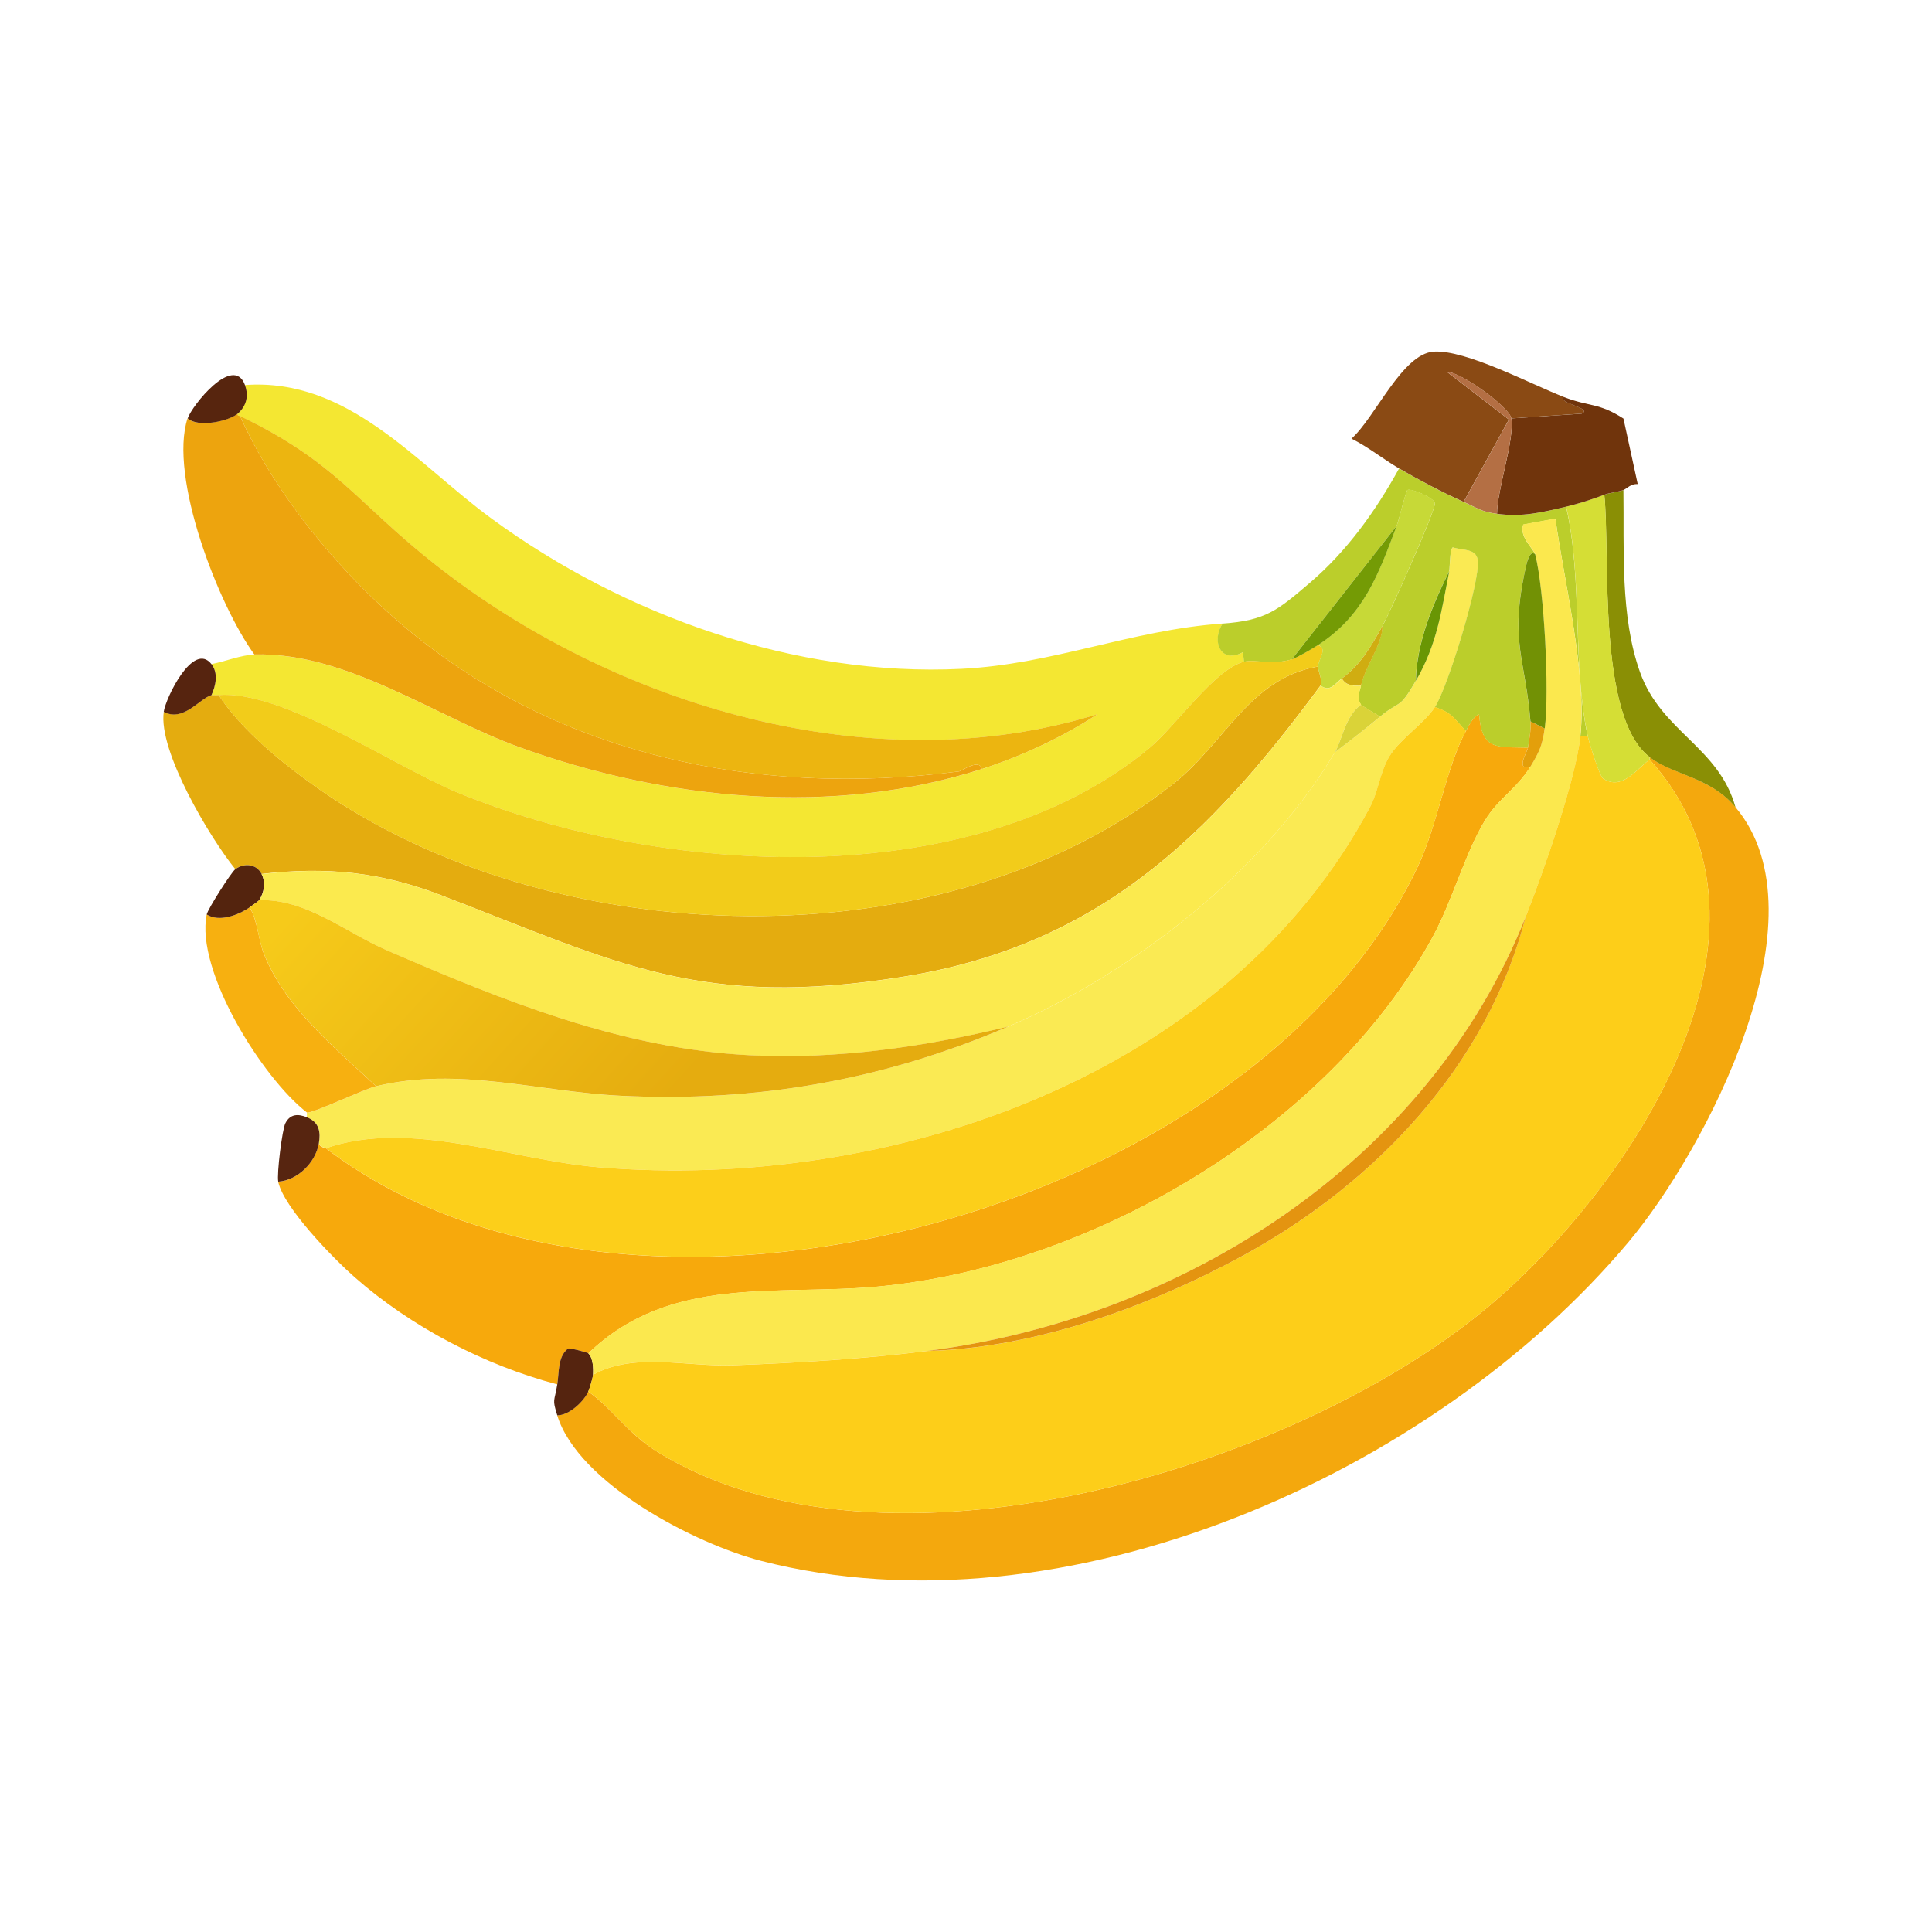
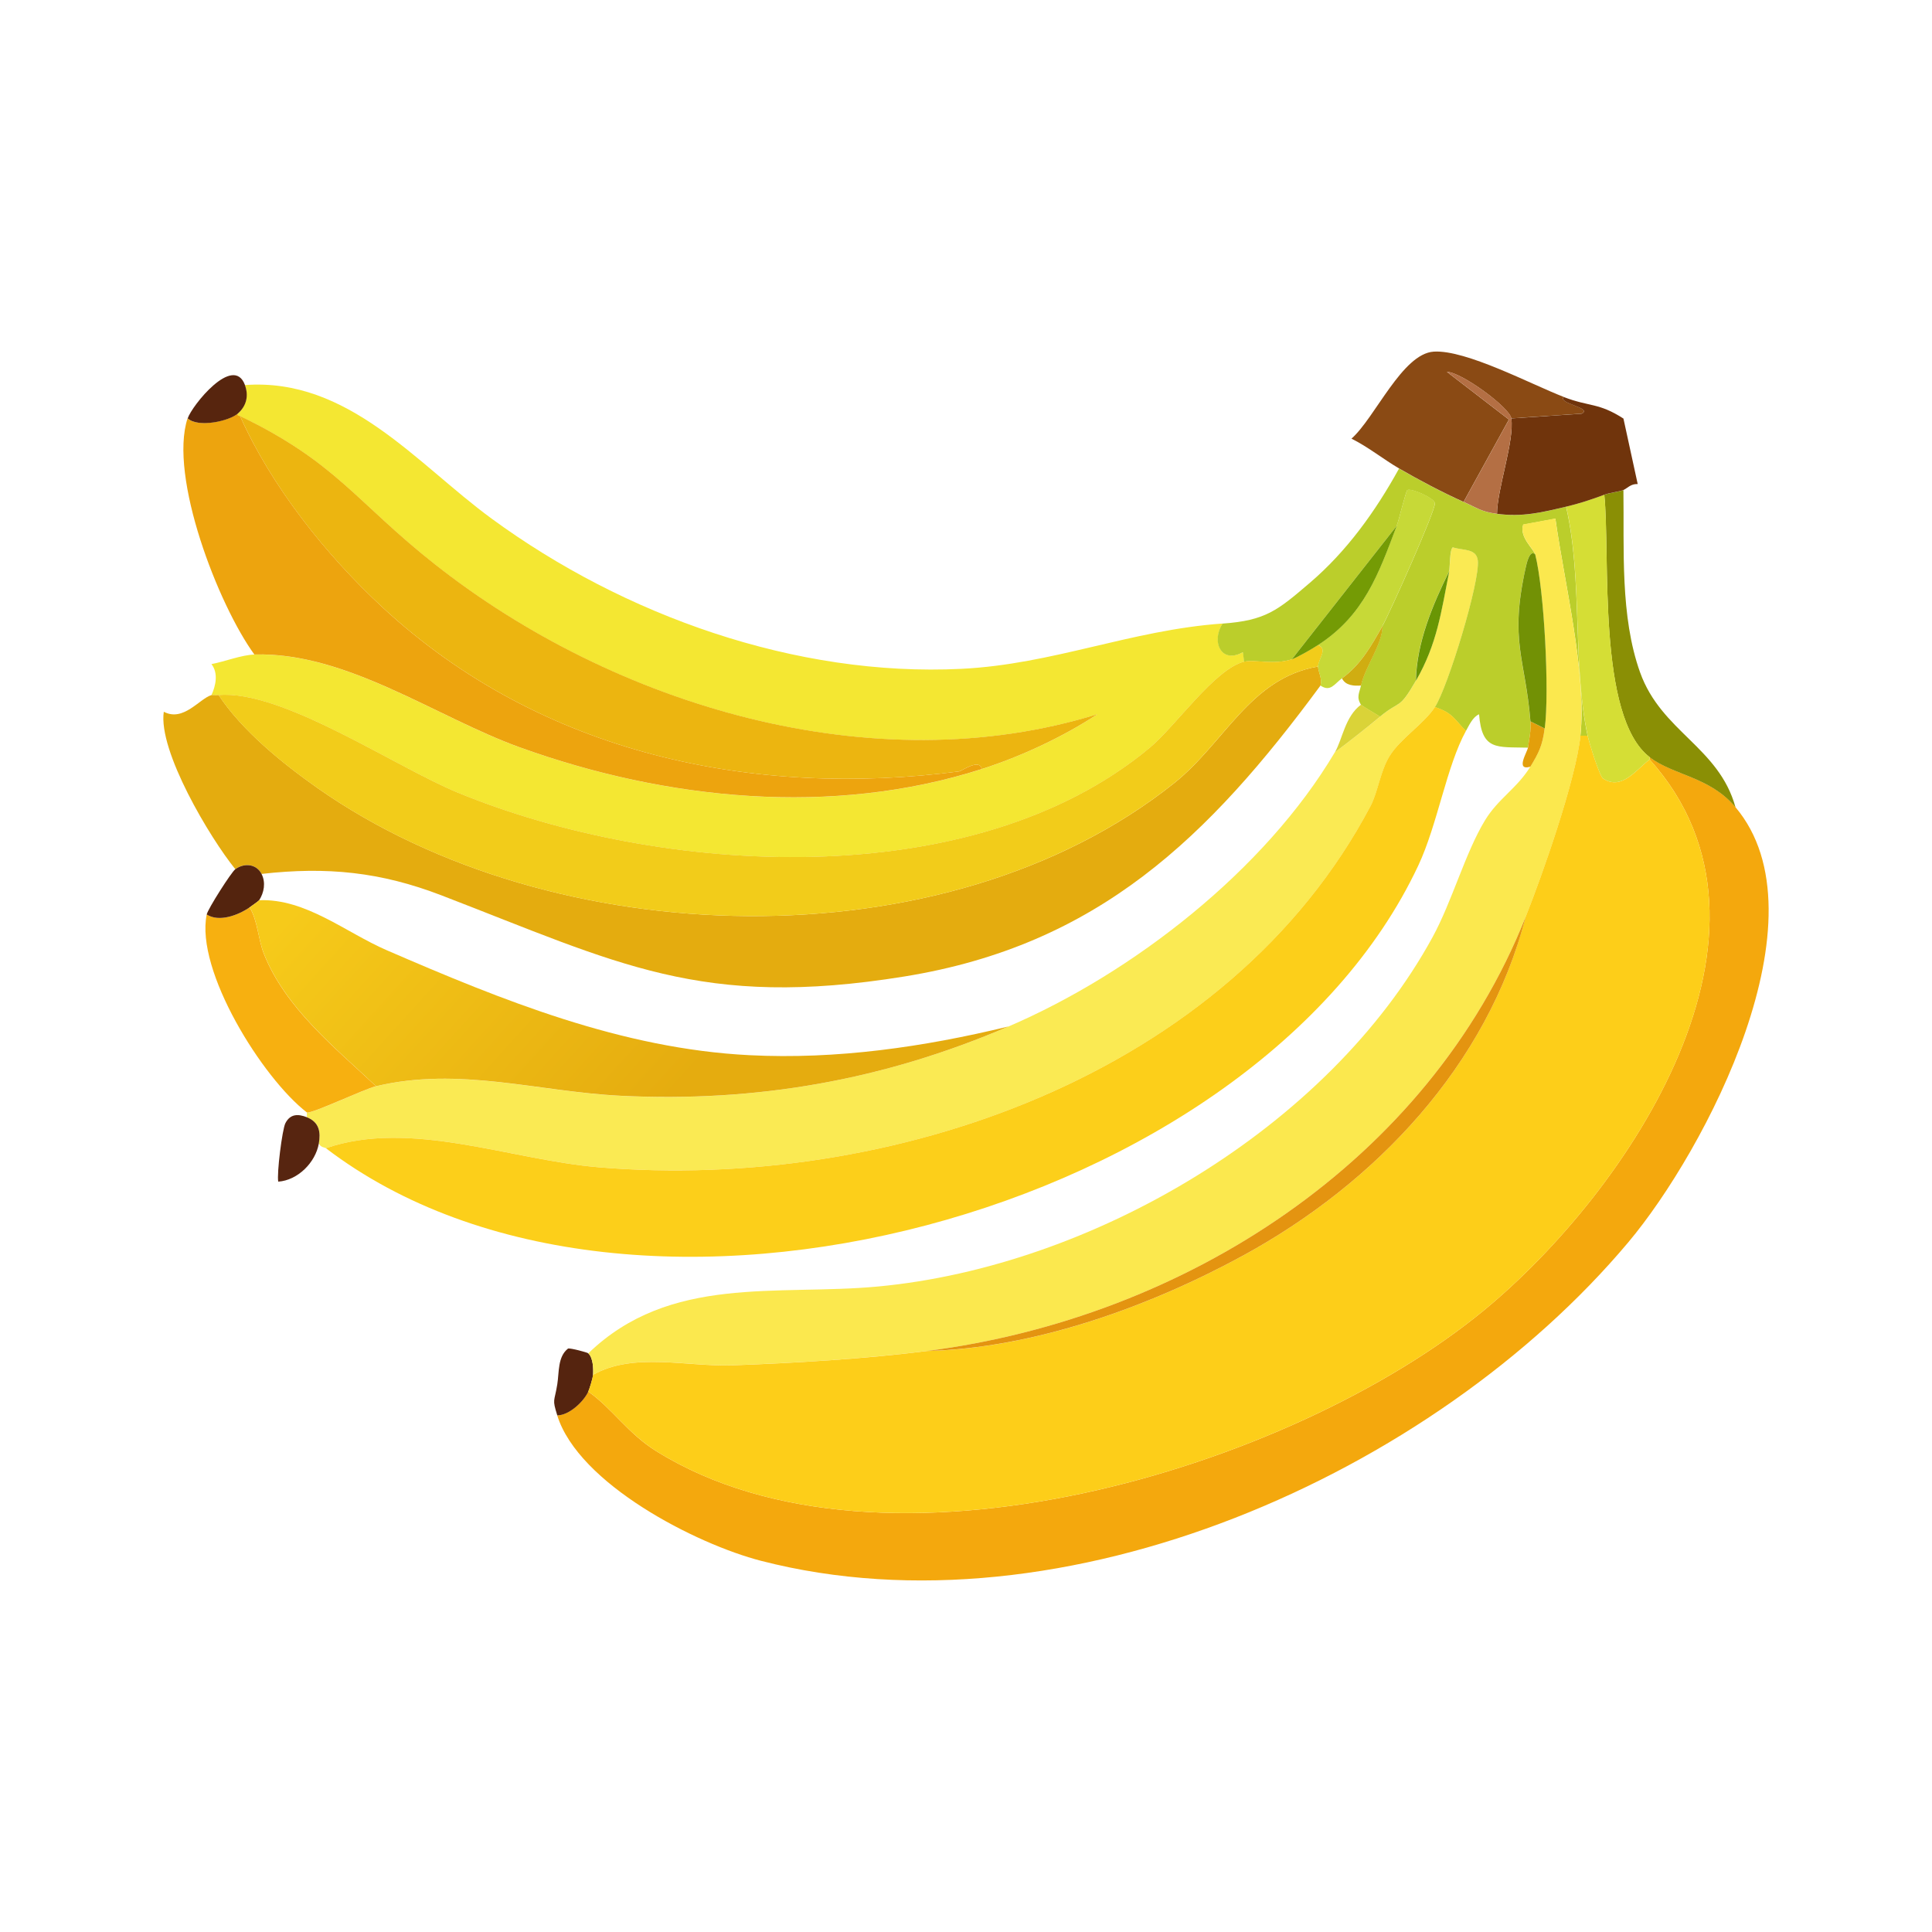
<svg xmlns="http://www.w3.org/2000/svg" id="_レイヤー_2" data-name="レイヤー 2" viewBox="0 0 273.29 273.29">
  <defs>
    <style>
      .cls-1 {
        fill: #56240f;
      }

      .cls-2 {
        fill: #fdce19;
      }

      .cls-3 {
        fill: #d0ad11;
      }

      .cls-4 {
        fill: #54240e;
      }

      .cls-5 {
        fill: #ecb510;
      }

      .cls-6 {
        fill: #8a4a14;
      }

      .cls-7 {
        fill: #faea53;
      }

      .cls-8 {
        fill: #dad338;
      }

      .cls-9 {
        fill: #f7b010;
      }

      .cls-10 {
        fill: none;
      }

      .cls-11 {
        fill: #e49410;
      }

      .cls-12 {
        fill: #fccf1a;
      }

      .cls-13 {
        fill: #f7a90c;
      }

      .cls-14 {
        fill: url(#_名称未設定グラデーション_187);
      }

      .cls-15 {
        fill: #e39f0b;
      }

      .cls-16 {
        fill: #eda40e;
      }

      .cls-17 {
        fill: #b46f44;
      }

      .cls-18 {
        fill: #729105;
      }

      .cls-19 {
        fill: #bbce2b;
      }

      .cls-20 {
        fill: #699604;
      }

      .cls-21 {
        fill: #fbe84e;
      }

      .cls-22 {
        fill: #f4a80d;
      }

      .cls-23 {
        fill: #f4e732;
      }

      .cls-24 {
        fill: #c7d937;
      }

      .cls-25 {
        fill: #572510;
      }

      .cls-26 {
        fill: #57250e;
      }

      .cls-27 {
        fill: #e4ac0f;
      }

      .cls-28 {
        fill: #55240f;
      }

      .cls-29 {
        fill: #d5de35;
      }

      .cls-30 {
        fill: #70340c;
      }

      .cls-31 {
        fill: #f2cc1a;
      }

      .cls-32 {
        fill: #749b05;
      }

      .cls-33 {
        fill: #fbea4e;
      }

      .cls-34 {
        fill: #8a8f05;
      }
    </style>
    <linearGradient id="_名称未設定グラデーション_187" data-name="名称未設定グラデーション 187" x1="56.66" y1="111.98" x2="99.11" y2="150.54" gradientUnits="userSpaceOnUse">
      <stop offset="0" stop-color="#f6ca1a" />
      <stop offset="1" stop-color="#e5ac0f" />
    </linearGradient>
  </defs>
  <g id="_レイヤー_1-2" data-name="レイヤー 1">
    <g id="_生成オブジェクト" data-name="生成オブジェクト">
      <g>
        <path class="cls-23" d="M172.96,88.2c-1.63,2.44-.29,5.79,2.87,4.05l.17,1.35c-4.13.99-9.71,9.13-13.33,12.15-25.11,20.97-69.28,18.12-97.84,6.41-8.93-3.66-24.91-14.62-33.91-13.83-.53.05-.96-.01-1.01,0,.61-1.32,1-3.12,0-4.39,1.84-.34,4.25-1.3,6.07-1.35,13.08-.37,25.7,8.88,37.62,13.16,20.67,7.43,44.11,9.82,65.28,3.04,5.54-1.78,11.51-4.55,16.36-7.76-31.73,9.85-68.44-1.22-93.79-21.25-11.06-8.74-13.87-14.38-27.5-20.92-.12-.06-.39.04-.34-.34,1.24-1.07,1.58-2.53,1.01-4.05,14.66-1.09,24.34,11.15,34.92,18.89,18.71,13.71,43.02,22.41,66.46,21.25,12.97-.64,23.93-5.48,36.94-6.41Z" />
-         <path class="cls-13" d="M216.14,105.74c-.08.59-1.86,3.35.34,2.7-1.85,3.05-4.54,4.52-6.41,7.59-2.81,4.62-4.64,11.43-7.42,16.53-14.72,26.97-48.12,46.59-78.44,49.43-14.33,1.34-29.41-1.72-40.99,9.45-.14-.13-2.52-.77-2.87-.67-1.48,1.17-1.24,3.31-1.52,5.06-10.3-2.72-20.68-8.13-28.68-15.18-2.95-2.6-10-9.79-10.8-13.49,2.75-.19,5.26-2.69,5.74-5.4.26.59.87.57,1.01.67,43.51,33.23,131.42,9.19,154.52-39.98,2.73-5.81,3.99-14.04,6.75-19.06.41-.75.98-2.02,1.86-2.36.4,5.18,2.49,4.6,6.92,4.72Z" />
        <path class="cls-7" d="M202.99,100.01c-1.54,2.35-4.9,4.46-6.41,6.92-1.33,2.16-1.65,5.1-2.7,7.08-20.14,38.14-67.82,54.54-109.14,51.11-12.54-1.04-26.61-6.84-38.63-2.7-.14-.11-.75-.09-1.01-.67.27-1.54.13-2.99-1.69-3.71v-.67c.68.23,8.08-3.3,9.78-3.71,11.75-2.81,22.88.77,34.58,1.35,19.26.95,37.2-2.23,54.82-9.78,17.66-7.57,36.33-22.13,46.22-38.8,2.16-1.63,4.33-3.33,6.41-5.06,2.92-2.42,2.63-.85,5.06-5.06,3.02-5.25,3.58-9.75,4.72-15.52.12-.59.06-3.04.51-3.37,1.43.47,3.34.11,3.54,1.86.34,2.95-4.24,17.95-6.07,20.75Z" />
        <path class="cls-27" d="M186.45,94.27c-.02.67.65,1.78.34,2.7-15.78,21.42-31.45,36.73-58.87,41.16-28.76,4.65-40.49-1.87-65.45-11.47-8.63-3.32-16.2-4.09-25.47-3.04-.74-1.42-2.43-1.6-3.71-.67-3.58-4.4-10.95-16.75-10.12-22.27,2.78,1.48,5.07-1.88,6.75-2.36.05-.01.48.05,1.01,0,3.32,5.05,9.08,9.7,14,13.16,33.25,23.36,88.72,25.14,121.12-.67,7.25-5.77,10.75-14.89,20.41-16.53Z" />
        <path class="cls-16" d="M33.62,58.51c-.05.38.21.28.34.34,4.4,9.9,12.12,19.61,20.07,26.99,22.63,21.01,52.83,27.03,81.64,23.28.34-.04,2.89-1.89,3.21-.34-21.18,6.78-44.61,4.39-65.28-3.04-11.91-4.28-24.53-13.53-37.62-13.16-5.1-7-12.13-25.15-9.45-33.4,1.47,1.36,5.88.36,7.08-.67Z" />
        <path class="cls-19" d="M207.03,71c1.9.85,2.49,1.39,4.72,1.69,3.62.48,6.28-.19,9.78-1.01,2.37,10.32.87,22.21,3.04,32.39h-1.01c.92-8.76-2.32-21.87-3.54-30.7l-4.55.84c-.61,1.74,1.5,3.48,1.69,4.22-.8-.77-1.25,1.39-1.35,1.86-2.33,10.47-.06,12.78.67,21.76.11,1.39-.16,2.41-.34,3.71-4.42-.12-6.52.46-6.92-4.72-.88.35-1.44,1.61-1.86,2.36-1.65-1.63-1.82-2.54-4.39-3.37,1.83-2.8,6.41-17.8,6.07-20.75-.2-1.75-2.11-1.38-3.54-1.86-.45.34-.39,2.78-.51,3.37-2.35,4.76-4.63,10.16-4.72,15.52-2.43,4.21-2.14,2.64-5.06,5.06-.4-.25-2.62-1.55-2.7-1.69-.68-1.1-.21-1.67,0-2.7.55-2.63,3.03-5.83,3.04-8.43,1.04-1.83,7.57-16.44,7.42-17.37-.12-.75-3.34-2.14-3.88-1.86-.23.12-1.17,4.14-1.52,5.06l-14.84,18.89c-2.63.84-5.28-.02-6.75.34l-.17-1.35c-3.15,1.74-4.5-1.61-2.87-4.05,6.11-.44,7.78-1.87,12.31-5.74,5.28-4.5,9.33-10.17,12.65-16.19,2.75,1.6,6.21,3.43,9.11,4.72Z" />
        <path class="cls-9" d="M53.19,153.65c-1.71.41-9.11,3.94-9.78,3.71-6.29-4.85-15.8-20.07-14.17-28,1.74,1.12,4.44.12,6.07-1.01,1.14,1.88,1.21,4.53,2.02,6.58,3.06,7.69,10.01,13.23,15.86,18.72Z" />
        <path class="cls-25" d="M43.41,158.04c1.81.72,1.95,2.17,1.69,3.71-.47,2.7-2.99,5.21-5.74,5.4-.23-1.09.56-7.4,1.01-8.27.68-1.32,1.78-1.34,3.04-.84Z" />
        <path class="cls-4" d="M37,123.63c.62,1.21.35,2.64-.34,3.71-.06.1-1.1.84-1.35,1.01-1.64,1.13-4.33,2.13-6.07,1.01.16-.79,3.5-6.02,4.05-6.41,1.28-.92,2.97-.75,3.71.67Z" />
        <path class="cls-26" d="M34.64,54.46c.57,1.52.23,2.98-1.01,4.05s-5.61,2.03-7.08.67c.58-1.77,6.45-9.14,8.1-4.72Z" />
-         <path class="cls-1" d="M29.91,93.94c1,1.27.61,3.07,0,4.39-1.68.48-3.97,3.85-6.75,2.36.3-2.02,4.18-10,6.75-6.75Z" />
        <path class="cls-22" d="M245.49,114.18c13.09,15.51-4.22,48.53-15.18,61.57-27.57,32.8-79.83,56.07-122.64,45.04-9.21-2.37-25.83-10.89-28.85-20.58,1.69,0,3.75-1.98,4.39-3.37,3.45,2.44,5.62,5.95,9.62,8.43,32.08,19.96,89.71,2.61,117.07-19.91,20.44-16.82,45.27-53.68,23.45-77.93v-.34c3.39,2.6,8.48,2.75,12.15,7.08Z" />
        <path class="cls-34" d="M229.64,69.31c.12,8.34-.49,17.85,2.36,25.81,3.01,8.4,11.13,10.53,13.49,19.06-3.66-4.34-8.76-4.48-12.15-7.08-7.47-5.74-5.53-28.61-6.41-37.11.86-.32,2.13-.42,2.7-.67Z" />
        <path class="cls-28" d="M83.22,191.44c.68.63.73,2.16.67,3.04-.03.44-.48,1.94-.67,2.36-.63,1.39-2.69,3.37-4.39,3.37-.75-2.4-.41-1.83,0-4.39.28-1.75.04-3.89,1.52-5.06.35-.1,2.73.55,2.87.67Z" />
        <path class="cls-31" d="M186.45,91.24c1.43.56.04,2,0,3.04-9.66,1.64-13.16,10.76-20.41,16.53-32.4,25.81-87.87,24.03-121.12.67-4.92-3.45-10.68-8.11-14-13.16,9-.79,24.98,10.17,33.91,13.83,28.56,11.71,72.72,14.56,97.84-6.41,3.62-3.02,9.2-11.15,13.33-12.15,1.47-.35,4.11.51,6.75-.34.79-.25,2.93-1.52,3.71-2.02Z" />
        <path class="cls-5" d="M138.88,108.78c-.32-1.55-2.86.29-3.21.34-28.82,3.75-59.01-2.27-81.64-23.28-7.96-7.38-15.67-17.08-20.07-26.99,13.62,6.54,16.43,12.18,27.5,20.92,25.35,20.03,62.06,31.1,93.79,21.25-4.86,3.21-10.82,5.98-16.36,7.76Z" />
        <path class="cls-12" d="M207.37,103.38c-2.76,5.02-4.02,13.25-6.75,19.06-23.1,49.17-111,73.21-154.52,39.98,12.02-4.14,26.09,1.66,38.63,2.7,41.32,3.43,89-12.97,109.14-51.11,1.05-1.99,1.37-4.93,2.7-7.08,1.51-2.45,4.87-4.56,6.41-6.92,2.56.83,2.74,1.75,4.39,3.37Z" />
        <path class="cls-21" d="M223.57,104.06c-.66,6.25-5.33,19.54-7.76,25.64-13.8,34.66-48.32,56.74-84.68,61.4-8.59,1.1-18.81,1.71-27.5,2.02-6.51.23-13.97-1.9-19.74,1.35.06-.88,0-2.4-.67-3.04,11.58-11.17,26.67-8.11,40.99-9.45,30.32-2.84,63.72-22.45,78.44-49.43,2.78-5.1,4.61-11.91,7.42-16.53,1.87-3.07,4.56-4.54,6.41-7.59,1.19-1.96,1.7-2.94,2.02-5.4.68-5.15-.07-19.64-1.35-24.63-.19-.74-2.3-2.48-1.69-4.22l4.55-.84c1.22,8.83,4.46,21.94,3.54,30.7Z" />
        <path class="cls-15" d="M218.5,103.05c-.32,2.46-.84,3.44-2.02,5.4-2.19.65-.42-2.11-.34-2.7.18-1.3.45-2.32.34-3.71l2.02,1.01Z" />
-         <path class="cls-33" d="M192.53,96.97c-.21,1.03-.68,1.6,0,2.7-2.29,1.69-2.63,4.92-3.71,6.75-9.89,16.67-28.56,31.23-46.22,38.8-11.92,2.89-24.25,4.67-36.6,4.05-18.06-.92-34.94-7.77-51.28-14.84-5.81-2.52-11.47-7.35-18.05-7.08.69-1.07.96-2.51.34-3.71,9.27-1.06,16.84-.28,25.47,3.04,24.96,9.61,36.69,16.12,65.45,11.47,27.42-4.43,43.09-19.74,58.87-41.16,1.41.96,1.97-.23,3.04-1.01.5,1.04,1.72,1.08,2.7,1.01Z" />
        <path class="cls-14" d="M142.6,145.22c-17.62,7.56-35.57,10.73-54.82,9.78-11.7-.58-22.83-4.16-34.58-1.35-5.84-5.49-12.79-11.03-15.86-18.72-.82-2.05-.88-4.7-2.02-6.58.25-.17,1.28-.91,1.35-1.01,6.58-.26,12.24,4.57,18.05,7.08,16.34,7.08,33.22,13.93,51.28,14.84,12.35.63,24.69-1.16,36.6-4.05Z" />
        <path class="cls-20" d="M200.29,96.3c.09-5.36,2.37-10.76,4.72-15.52-1.14,5.77-1.7,10.27-4.72,15.52Z" />
        <path class="cls-8" d="M195.23,101.36c-2.08,1.73-4.25,3.43-6.41,5.06,1.08-1.82,1.42-5.06,3.71-6.75.08.14,2.3,1.44,2.7,1.69Z" />
        <path class="cls-24" d="M195.56,88.54c-1.6,2.83-3,5.41-5.74,7.42-1.07.78-1.62,1.98-3.04,1.01.31-.92-.36-2.03-.34-2.7.04-1.04,1.43-2.48,0-3.04,6.52-4.22,8.55-10.03,11.13-16.87.35-.92,1.29-4.94,1.52-5.06.54-.29,3.76,1.1,3.88,1.86.15.93-6.38,15.54-7.42,17.37Z" />
        <path class="cls-2" d="M224.58,104.06c.19.91,1.67,5.72,2.19,6.07,2.65,1.75,4.72-1.32,6.58-2.7,21.82,24.26-3.01,61.11-23.45,77.93-27.36,22.51-84.99,39.87-117.07,19.91-3.99-2.49-6.17-5.99-9.62-8.43.19-.42.65-1.92.67-2.36,5.77-3.25,13.23-1.12,19.74-1.35,8.69-.31,18.91-.92,27.5-2.02,15.11-.38,31.41-6.24,44.7-13.49,18.69-10.2,34.57-26.86,39.98-47.91,2.43-6.1,7.1-19.4,7.76-25.64h1.01Z" />
        <path class="cls-29" d="M233.35,107.09v.34c-1.86,1.38-3.93,4.45-6.58,2.7-.53-.35-2-5.16-2.19-6.07-2.17-10.18-.67-22.06-3.04-32.39,1.86-.44,3.61-1.02,5.4-1.69.88,8.5-1.06,31.37,6.41,37.11Z" />
        <path class="cls-18" d="M217.16,78.42c1.28,4.99,2.03,19.48,1.35,24.63l-2.02-1.01c-.73-8.98-3-11.29-.67-21.76.1-.47.55-2.62,1.35-1.86Z" />
        <path class="cls-32" d="M186.45,91.24c-.78.51-2.92,1.77-3.71,2.02l14.84-18.89c-2.58,6.84-4.62,12.65-11.13,16.87Z" />
        <g>
          <path class="cls-6" d="M221.2,56.15c-.88.93,4.18,1.54,2.53,2.36l-9.95.67c-.23-1.54-7.08-6.55-9.11-6.58l8.77,6.75-6.41,11.64c-2.9-1.29-6.36-3.12-9.11-4.72-2.25-1.31-4.38-3.05-6.75-4.22,3.34-2.95,7.18-12.03,11.64-12.31,4.56-.29,13.8,4.64,18.39,6.41Z" />
          <path class="cls-30" d="M229.64,59.19l2.02,9.28c-1.01-.04-1.42.58-2.02.84s-1.84.35-2.7.67c-1.78.67-3.54,1.25-5.4,1.69-3.5.82-6.16,1.49-9.78,1.01.02-3.48,2.49-10.39,2.02-13.49l9.95-.67c1.65-.82-3.41-1.43-2.53-2.36,3.65,1.41,4.91.77,8.43,3.04Z" />
          <path class="cls-17" d="M213.78,59.19c.46,3.11-2.01,10.01-2.02,13.49-2.23-.29-2.82-.84-4.72-1.69l6.41-11.64-8.77-6.75c2.02.03,8.88,5.03,9.11,6.58Z" />
        </g>
        <path class="cls-3" d="M192.53,96.97c-.98.07-2.19.03-2.7-1.01,2.73-2.01,4.13-4.59,5.74-7.42,0,2.6-2.49,5.81-3.04,8.43Z" />
        <path class="cls-11" d="M131.13,191.1c36.36-4.66,70.88-26.74,84.68-61.4-5.41,21.04-21.29,37.71-39.98,47.91-13.29,7.25-29.59,13.11-44.7,13.49Z" />
      </g>
      <rect class="cls-10" width="273.29" height="273.29" />
    </g>
  </g>
</svg>